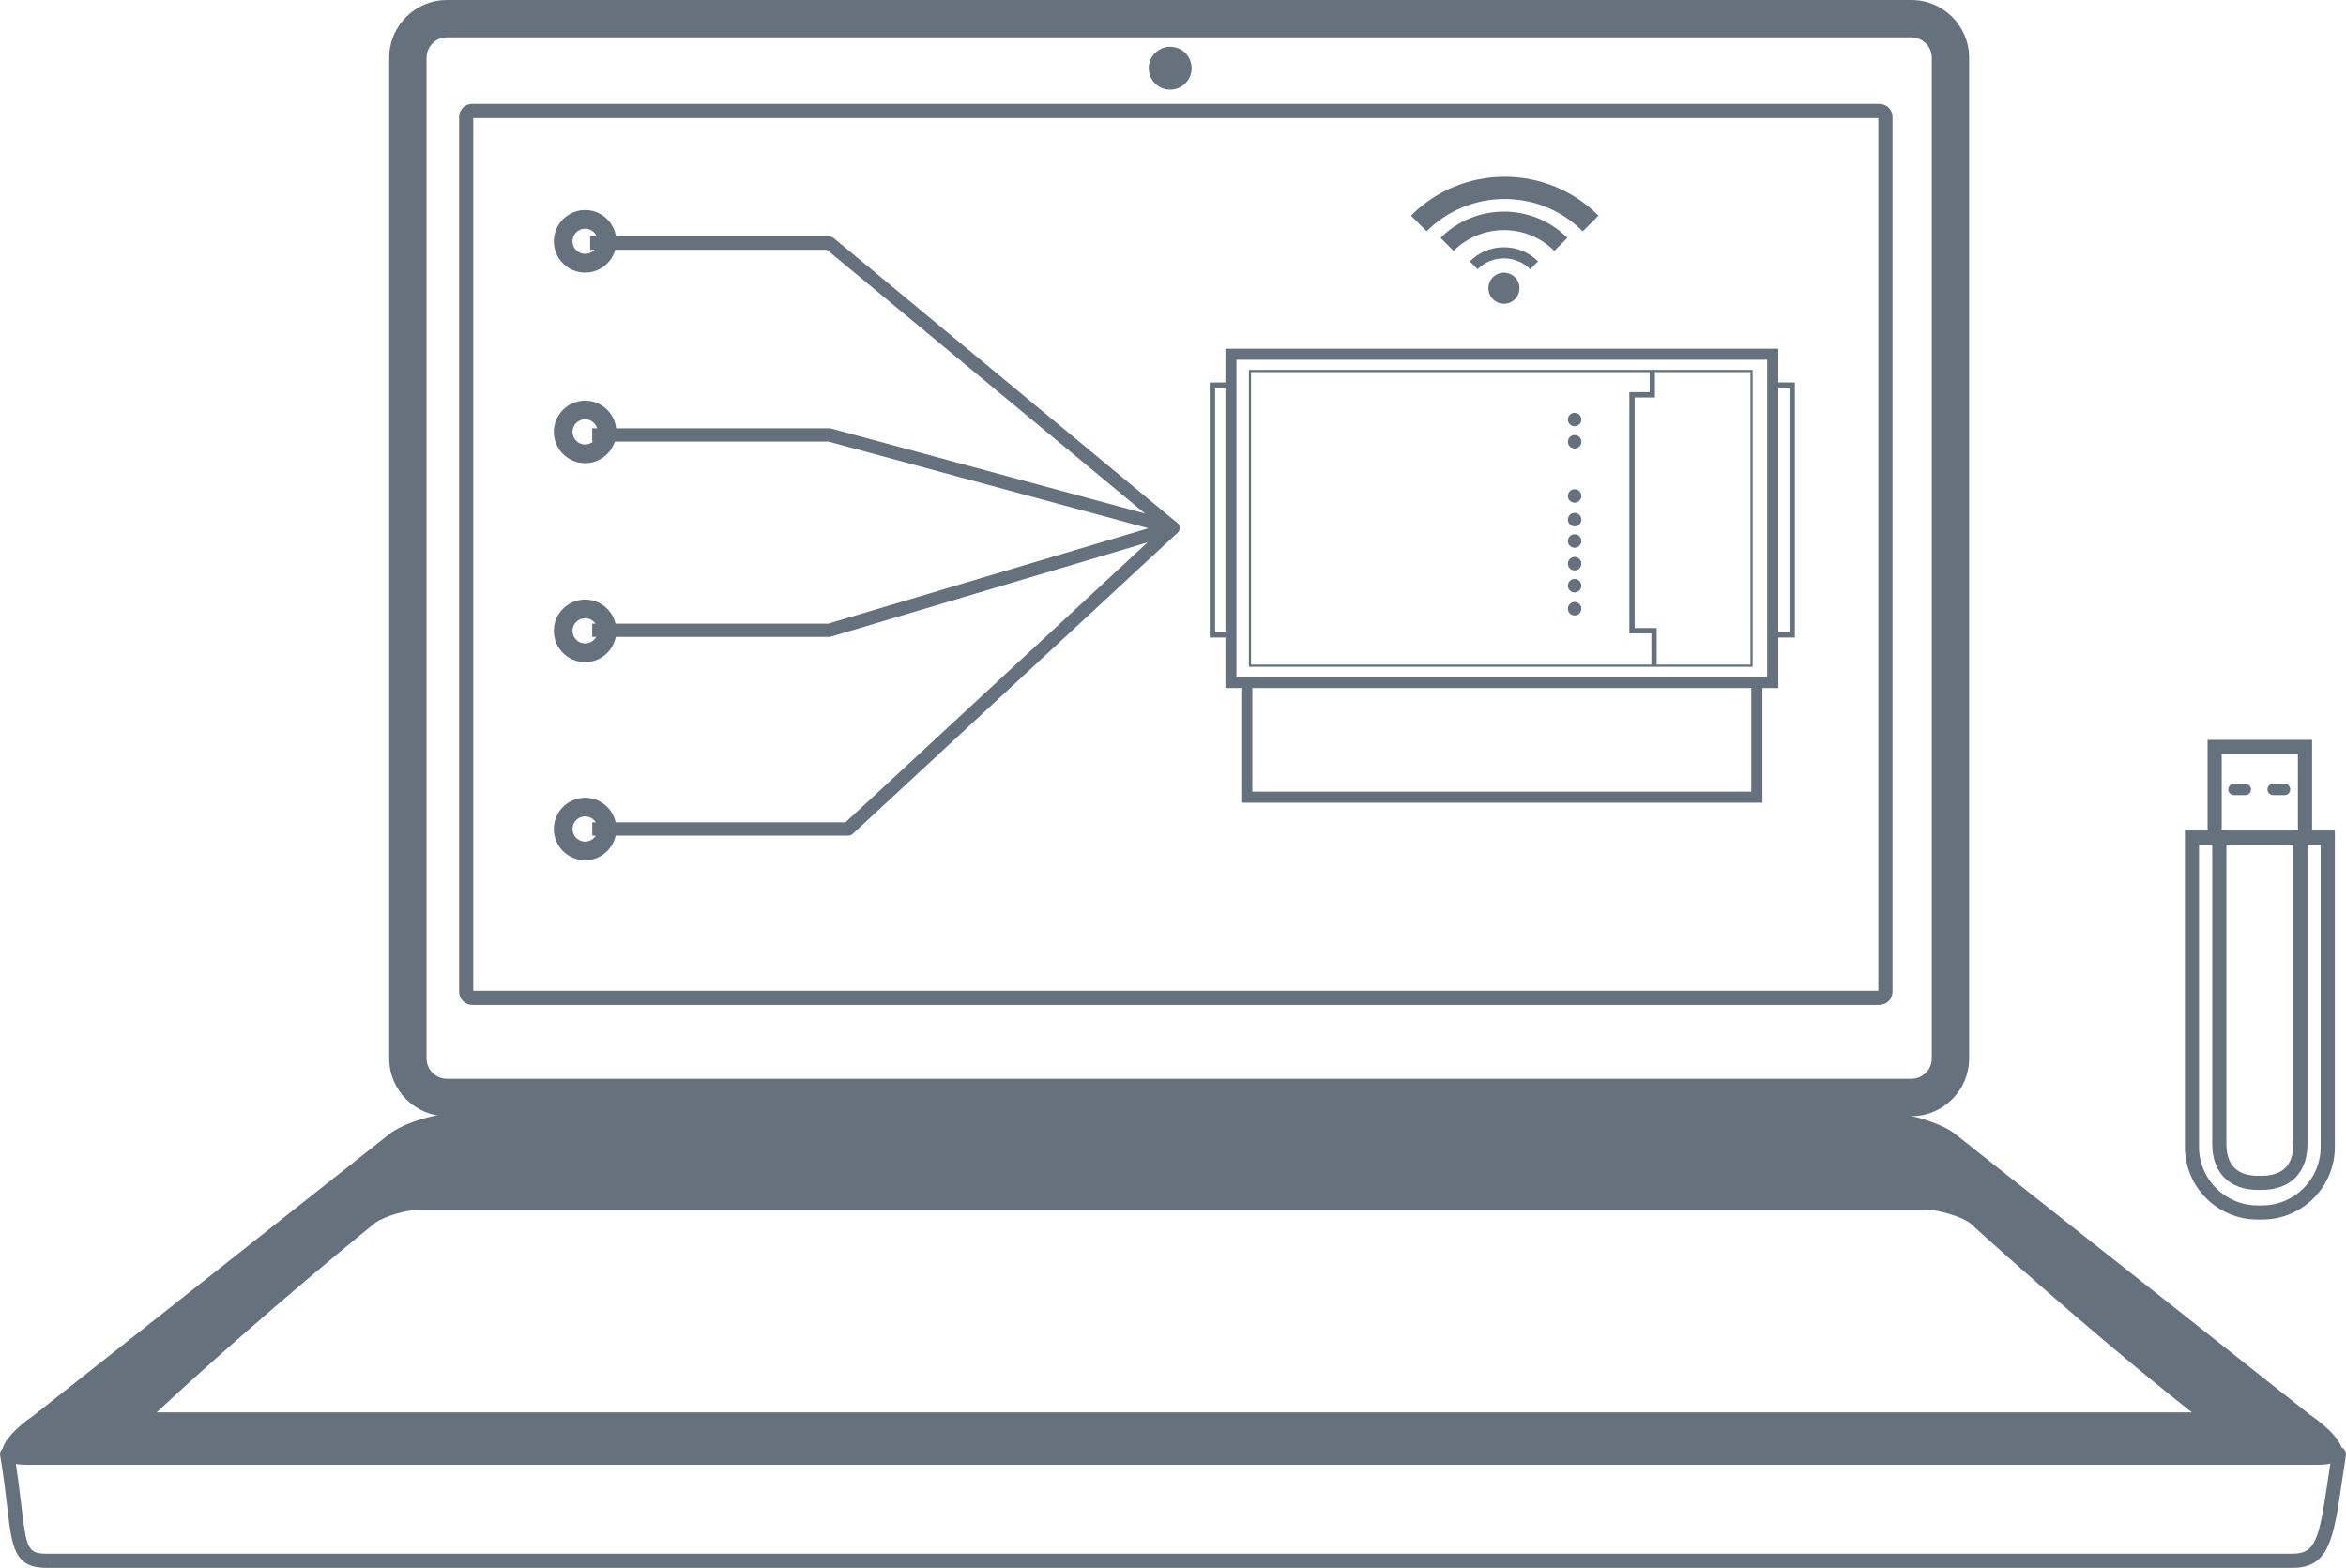
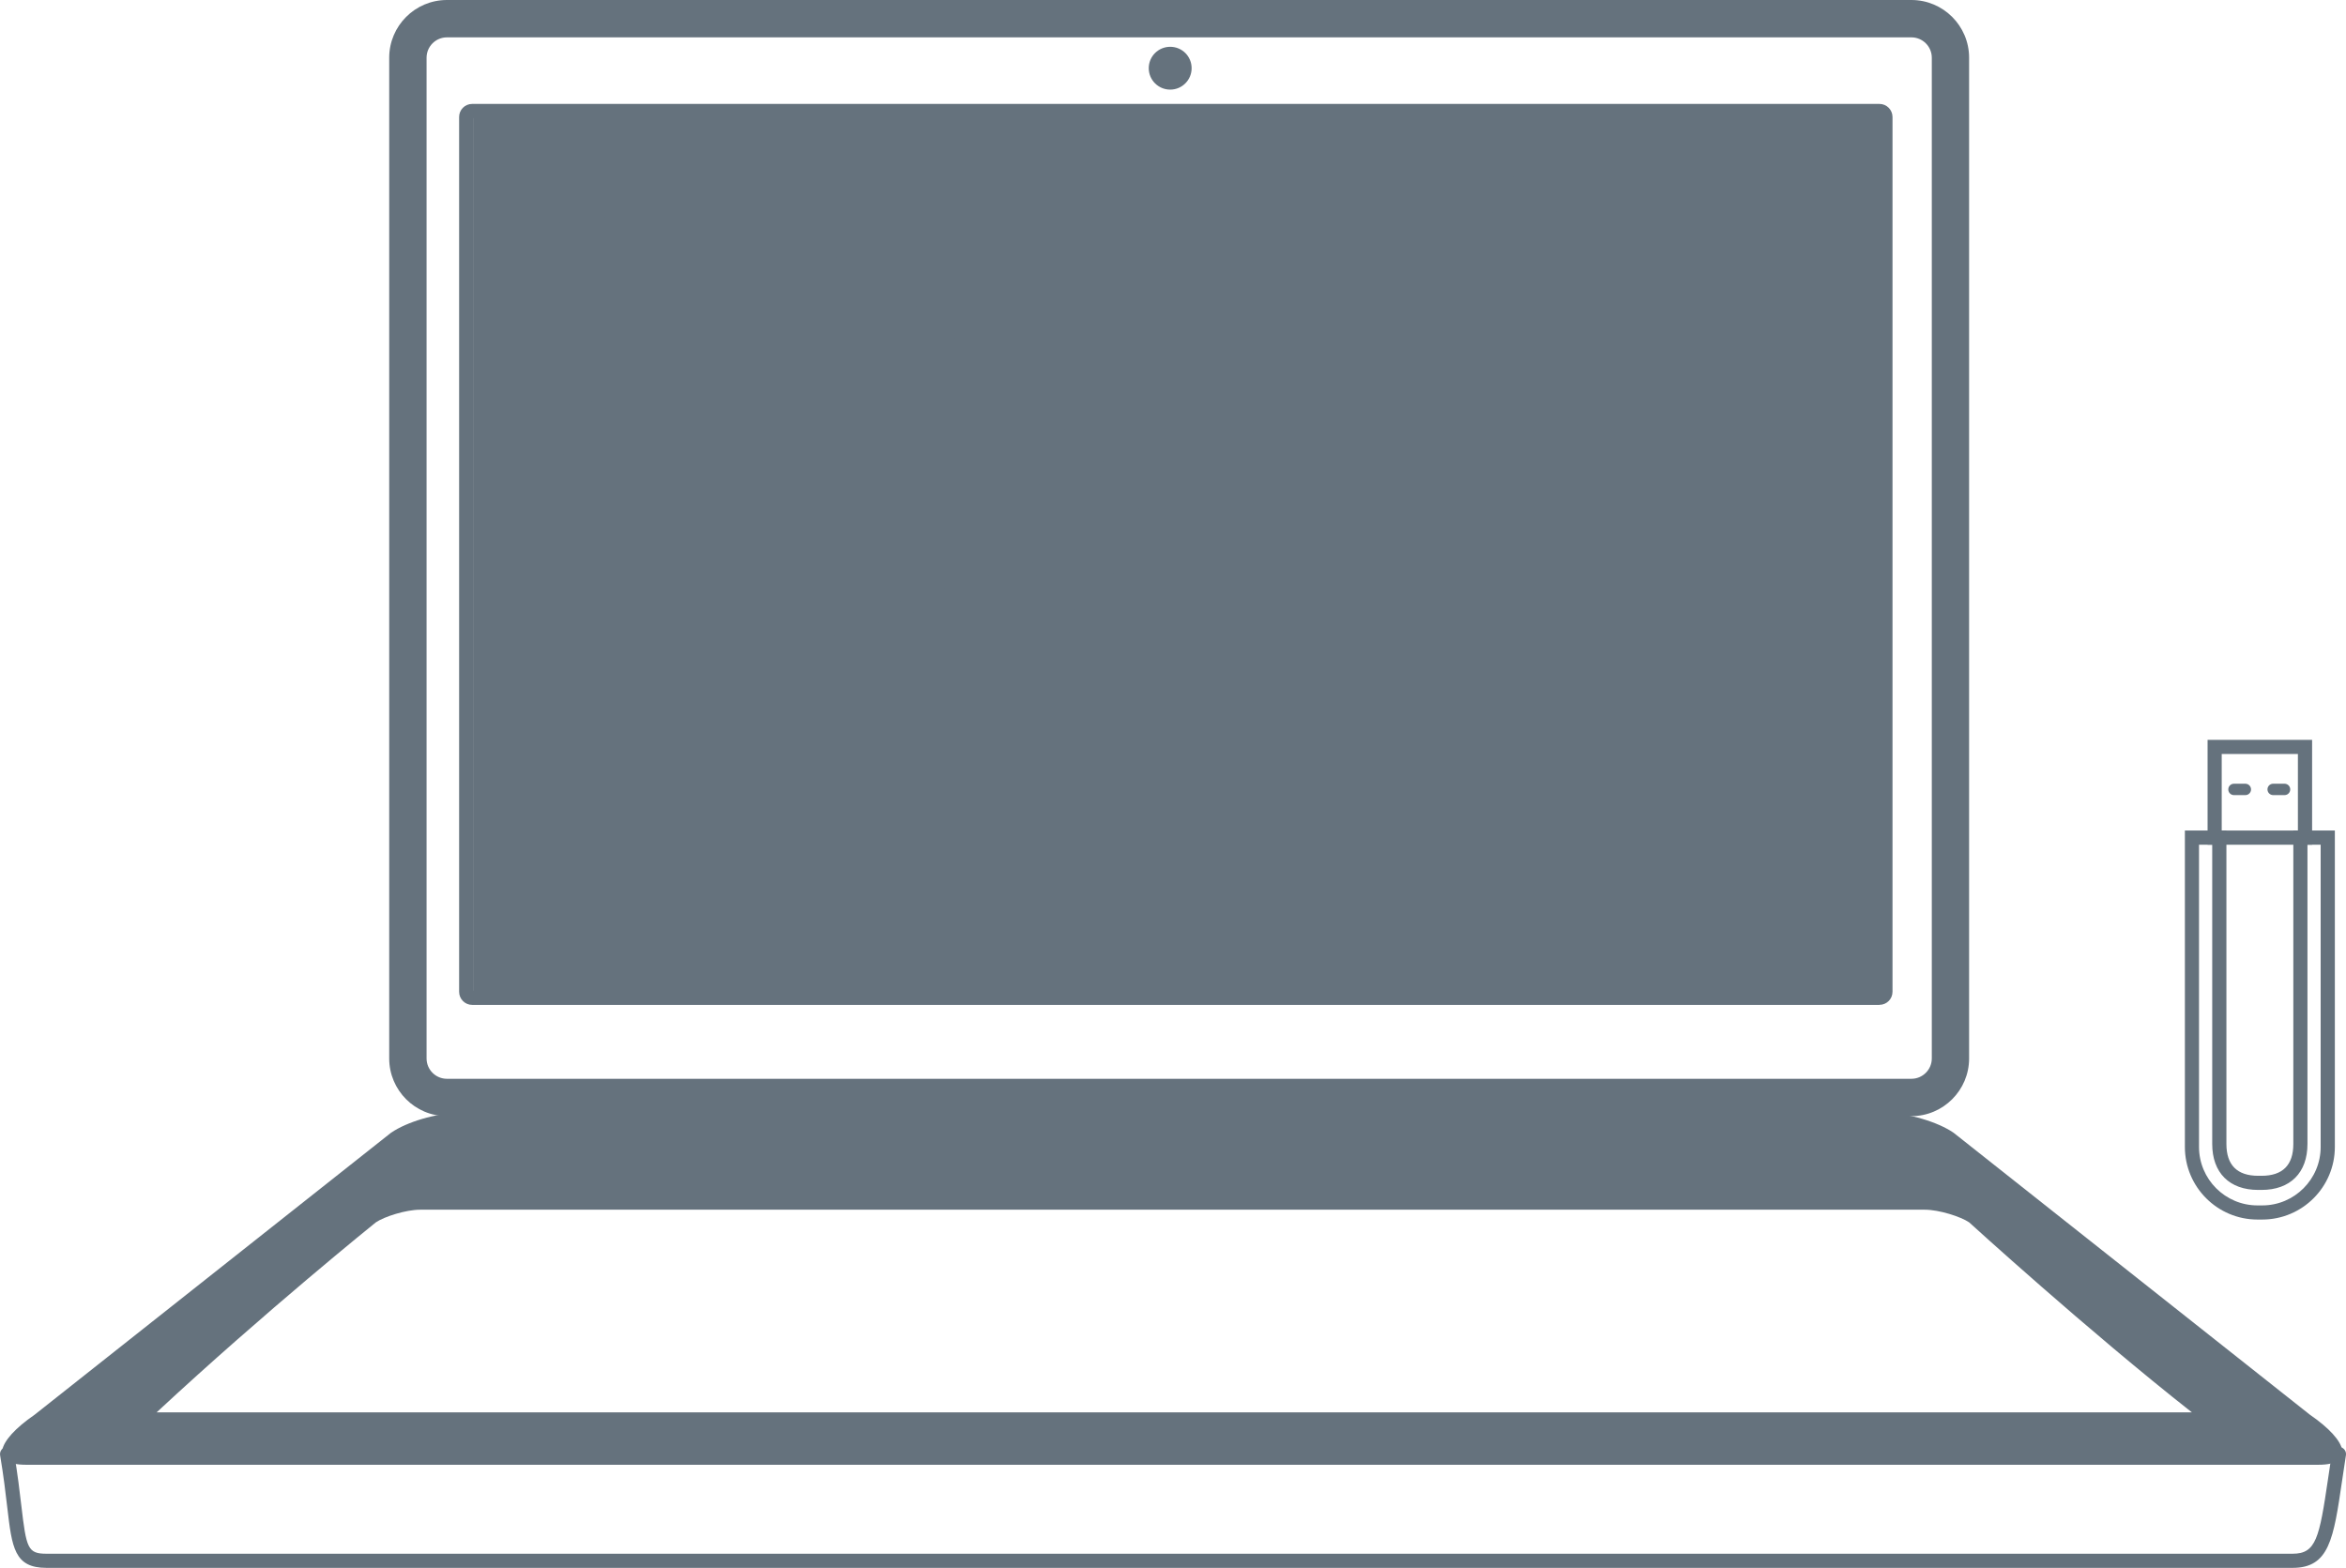
<svg xmlns="http://www.w3.org/2000/svg" id="_Слой_1" data-name="Слой 1" viewBox="0 0 399.99 267.33">
  <defs>
    <style>
      .cls-1 {
        fill: #65727d;
        stroke-width: 0px;
      }
    </style>
  </defs>
-   <rect class="cls-1" x="106.02" y="187.13" width="28.18" height="2.67" />
  <rect class="cls-1" x="274.36" y="187.13" width="28.18" height="2.67" />
  <path class="cls-1" d="M325.89,190.31H76.2c-5.43,0-9.84-4.41-9.84-9.84V9.84c0-5.43,4.41-9.84,9.84-9.84h249.69c5.43,0,9.84,4.41,9.84,9.84v170.63c0,5.43-4.42,9.84-9.84,9.84ZM76.2,6.37c-1.92,0-3.47,1.56-3.47,3.47v170.63c0,1.92,1.56,3.47,3.47,3.47h249.69c1.92,0,3.48-1.56,3.48-3.47V9.84c0-1.91-1.56-3.47-3.48-3.47H76.2Z" />
  <path class="cls-1" d="M390.88,267.33H7.92c-5.48,0-5.88-3.45-6.68-10.31-.28-2.37-.62-5.32-1.22-8.89-.11-.66.33-1.28.99-1.39.66-.11,1.28.33,1.39.99.61,3.63.96,6.62,1.24,9.01.85,7.25,1.08,8.18,4.29,8.18h382.96c4,0,4.55-2.65,6.04-12.77.2-1.36.42-2.82.66-4.41.1-.66.73-1.11,1.38-1.01.66.1,1.11.72,1.01,1.38-.25,1.58-.46,3.04-.66,4.39-1.45,9.88-2.18,14.83-8.43,14.83Z" />
-   <path class="cls-1" d="M320.45,171.34H80.5c-1.22,0-2.22-1-2.22-2.23V19.95c0-.59.22-1.15.64-1.57.4-.41.97-.66,1.57-.66h239.96c1.22,0,2.22,1,2.22,2.23v149.15c0,1.23-.99,2.23-2.22,2.23ZM80.7,168.92h239.55V20.14H80.69v148.78Z" />
+   <path class="cls-1" d="M320.45,171.34H80.5c-1.22,0-2.22-1-2.22-2.23V19.95c0-.59.22-1.15.64-1.57.4-.41.97-.66,1.57-.66h239.96c1.22,0,2.22,1,2.22,2.23v149.15c0,1.23-.99,2.23-2.22,2.23ZM80.7,168.92V20.14H80.69v148.78Z" />
  <path class="cls-1" d="M393.84,241.22l-60.76-48.08c-2.72-1.87-7.75-3.34-11.34-3.34H78.01c-3.59,0-8.62,1.47-11.34,3.34L5.9,241.22c-6.66,4.59-7.52,8.53-1.49,8.53h390.92c6.02,0,5.17-3.95-1.49-8.53ZM26.7,240.82c18.59-17.28,37.38-32.4,37.38-32.4,1.43-.98,5.12-2.16,7.57-2.16h256.52c2.45,0,6.15,1.19,7.57,2.16,0,0,20.24,18.45,37.98,32.4H26.7Z" />
  <path class="cls-1" d="M203.17,11.63c0,2.01-1.63,3.65-3.65,3.65s-3.66-1.63-3.66-3.65,1.63-3.65,3.66-3.65,3.65,1.63,3.65,3.65" />
  <g>
    <path class="cls-1" d="M385.71,207.94h-.81c-6.83,0-12.38-5.55-12.38-12.38v-53.95h7.08v53.44c0,3.6,1.83,5.43,5.43,5.43h.56c3.6,0,5.42-1.83,5.42-5.43v-53.44h7.08v53.95c0,6.83-5.55,12.38-12.38,12.38ZM374.93,144.03v51.53c0,5.5,4.47,9.97,9.97,9.97h.81c5.49,0,9.96-4.47,9.96-9.97v-51.53h-2.25v51.02c0,4.91-2.93,7.84-7.84,7.84h-.56c-4.91,0-7.84-2.93-7.84-7.84v-51.02h-2.25Z" />
    <path class="cls-1" d="M394.21,144.03h-17.82v-17.88h17.82v17.88ZM378.8,141.61h12.99v-13.05h-12.99v13.05Z" />
    <path class="cls-1" d="M383.8,134.6c0,.54-.43.97-.97.97h-1.94c-.54,0-.97-.43-.97-.97h0c0-.54.43-.97.97-.97h1.94c.53,0,.97.43.97.97h0Z" />
    <path class="cls-1" d="M390.48,134.6c0,.54-.43.97-.97.97h-1.94c-.53,0-.97-.43-.97-.97h0c0-.54.43-.97.97-.97h1.94c.54,0,.97.43.97.97h0Z" />
  </g>
  <path class="cls-1" d="M144.59,142.48h-43.61v-2.27h43.17l54.1-50.14-57.26-47.48h-40.37v-2.27h40.78c.27,0,.52.09.73.26l58.58,48.57c.25.21.4.52.41.84,0,.33-.12.64-.36.86l-55.37,51.33c-.21.19-.49.3-.77.3Z" />
  <path class="cls-1" d="M141.38,108.6h-40.41v-2.27h40.24l54.59-16.26-54.57-14.78h-40.26v-2.27h40.41c.1,0,.2.01.3.04l58.58,15.86c.49.13.83.58.84,1.08,0,.51-.33.96-.81,1.1l-58.58,17.44c-.1.03-.21.05-.32.05Z" />
  <path class="cls-1" d="M99.76,46.48c-2.94,0-5.33-2.39-5.33-5.33s2.39-5.34,5.33-5.34,5.33,2.39,5.33,5.34-2.39,5.33-5.33,5.33ZM99.76,38.99c-1.19,0-2.15.97-2.15,2.15s.97,2.15,2.15,2.15,2.15-.97,2.15-2.15-.97-2.15-2.15-2.15Z" />
  <path class="cls-1" d="M99.76,78.97c-2.94,0-5.33-2.39-5.33-5.33s2.39-5.33,5.33-5.33,5.33,2.39,5.33,5.33-2.39,5.33-5.33,5.33ZM99.76,71.49c-1.19,0-2.15.97-2.15,2.15s.97,2.15,2.15,2.15,2.15-.97,2.15-2.15-.97-2.15-2.15-2.15Z" />
-   <path class="cls-1" d="M99.76,112.9c-2.94,0-5.33-2.39-5.33-5.34s2.39-5.33,5.33-5.33,5.33,2.39,5.33,5.33-2.39,5.34-5.33,5.34ZM99.76,105.41c-1.19,0-2.15.97-2.15,2.15s.97,2.15,2.15,2.15,2.15-.97,2.15-2.15-.97-2.15-2.15-2.15Z" />
  <path class="cls-1" d="M99.76,146.68c-2.94,0-5.33-2.39-5.33-5.33s2.39-5.33,5.33-5.33,5.33,2.39,5.33,5.33-2.39,5.33-5.33,5.33ZM99.76,139.2c-1.19,0-2.15.97-2.15,2.15s.97,2.15,2.15,2.15,2.15-.97,2.15-2.15-.97-2.15-2.15-2.15Z" />
  <g>
    <path class="cls-1" d="M251.94,45.91l-1.34-1.34c1.56-1.56,3.62-2.41,5.82-2.41s4.27.86,5.82,2.41l-1.34,1.34c-1.2-1.2-2.79-1.86-4.49-1.86s-3.29.66-4.49,1.86Z" />
    <path class="cls-1" d="M265.01,42.78c-4.74-4.73-12.44-4.73-17.17,0l-2.23-2.23c5.96-5.96,15.66-5.96,21.63,0l-2.23,2.23Z" />
    <path class="cls-1" d="M243.25,39.44l-2.68-2.68c4.27-4.27,9.95-6.62,15.98-6.62s11.72,2.35,15.98,6.62l-2.68,2.68c-3.55-3.55-8.28-5.51-13.31-5.51s-9.75,1.96-13.31,5.51Z" />
    <path class="cls-1" d="M256.42,46.49c1.47,0,2.65,1.19,2.65,2.65s-1.19,2.65-2.65,2.65-2.65-1.19-2.65-2.65,1.18-2.65,2.65-2.65Z" />
  </g>
  <g>
    <path class="cls-1" d="M306.01,65.21h-2.82v-5.75h-94.26v5.75h-2.67v43.49h2.67v8.61h2.71v19.56h88.85v-19.56h2.71v-8.61h2.82v-43.49ZM207.17,107.78v-41.67h1.76v41.67h-1.76ZM298.59,134.98h-85.07v-17.67h85.07v17.67ZM301.3,115.42h-90.49v-54.08h90.49v54.08ZM305.1,107.78h-1.91v-41.67h1.91v41.67Z" />
    <path class="cls-1" d="M298.82,63.07h-85.89v50.62h85.89v-50.62ZM213.3,63.44h67.96v3.42h-3.46v41.13h3.76v5.33h-68.26v-49.88ZM298.45,113.32h-15.99v-6.24h-3.76v-39.31h3.46v-4.33h16.29v49.88Z" />
    <path class="cls-1" d="M268.47,72.68c.64,0,1.15-.52,1.15-1.15s-.52-1.15-1.15-1.15-1.15.52-1.15,1.15.52,1.15,1.15,1.15Z" />
    <path class="cls-1" d="M268.47,76.47c.64,0,1.15-.51,1.15-1.15s-.52-1.15-1.15-1.15-1.15.51-1.15,1.15.52,1.15,1.15,1.15Z" />
    <path class="cls-1" d="M268.47,83.41c-.64,0-1.15.52-1.15,1.15s.52,1.15,1.15,1.15,1.15-.52,1.15-1.15-.52-1.15-1.15-1.15Z" />
    <path class="cls-1" d="M268.47,87.45c-.64,0-1.15.52-1.15,1.15s.52,1.15,1.15,1.15,1.15-.52,1.15-1.15-.52-1.15-1.15-1.15Z" />
    <path class="cls-1" d="M268.47,91.09c-.64,0-1.15.52-1.15,1.15s.52,1.15,1.15,1.15,1.15-.52,1.15-1.15-.52-1.15-1.15-1.15Z" />
    <path class="cls-1" d="M268.47,94.96c-.64,0-1.15.51-1.15,1.15s.52,1.15,1.15,1.15,1.15-.52,1.15-1.15-.52-1.15-1.15-1.15Z" />
    <path class="cls-1" d="M268.47,98.71c-.64,0-1.15.52-1.15,1.15s.52,1.15,1.15,1.15,1.15-.52,1.15-1.15-.52-1.15-1.15-1.15Z" />
    <path class="cls-1" d="M268.47,102.64c-.64,0-1.15.51-1.15,1.15s.52,1.15,1.15,1.15,1.15-.52,1.15-1.15-.52-1.15-1.15-1.15Z" />
  </g>
</svg>